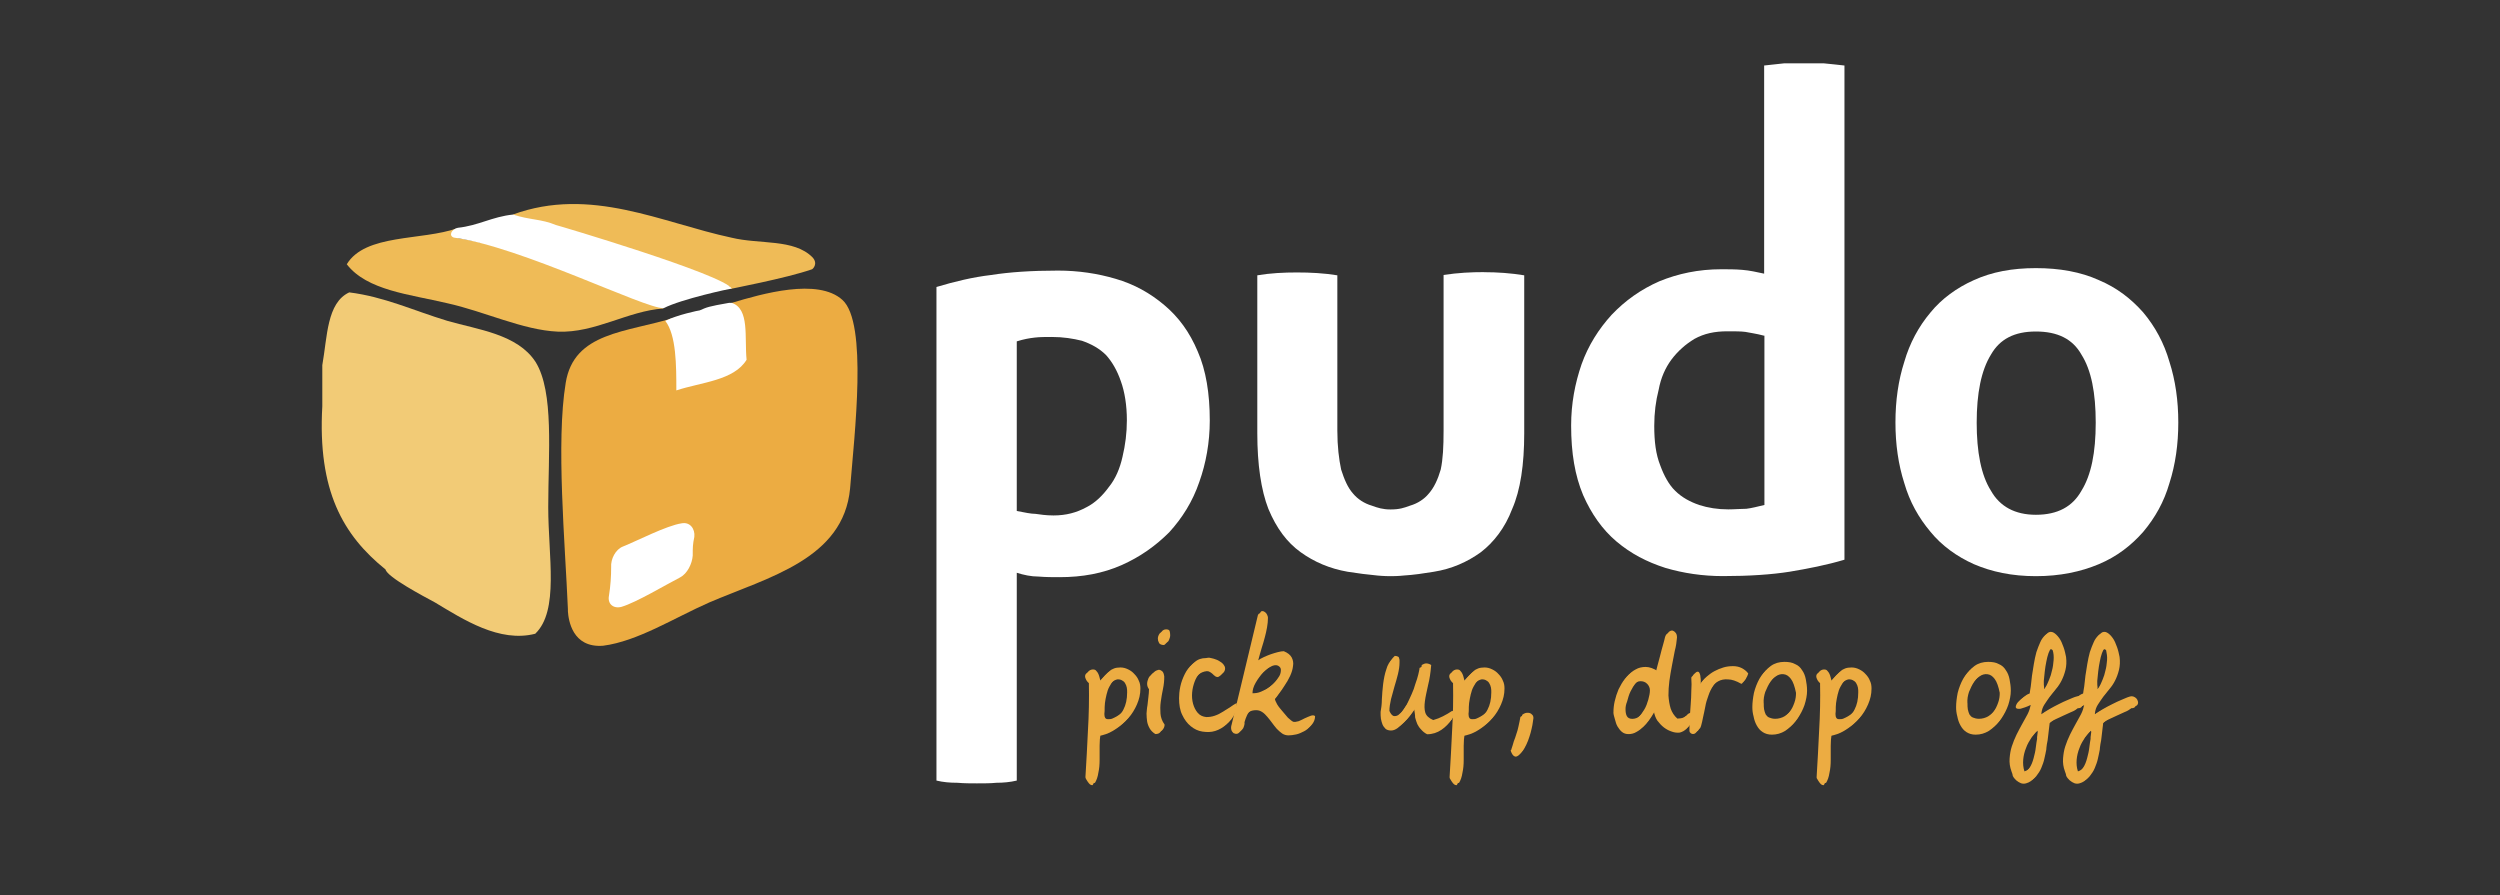
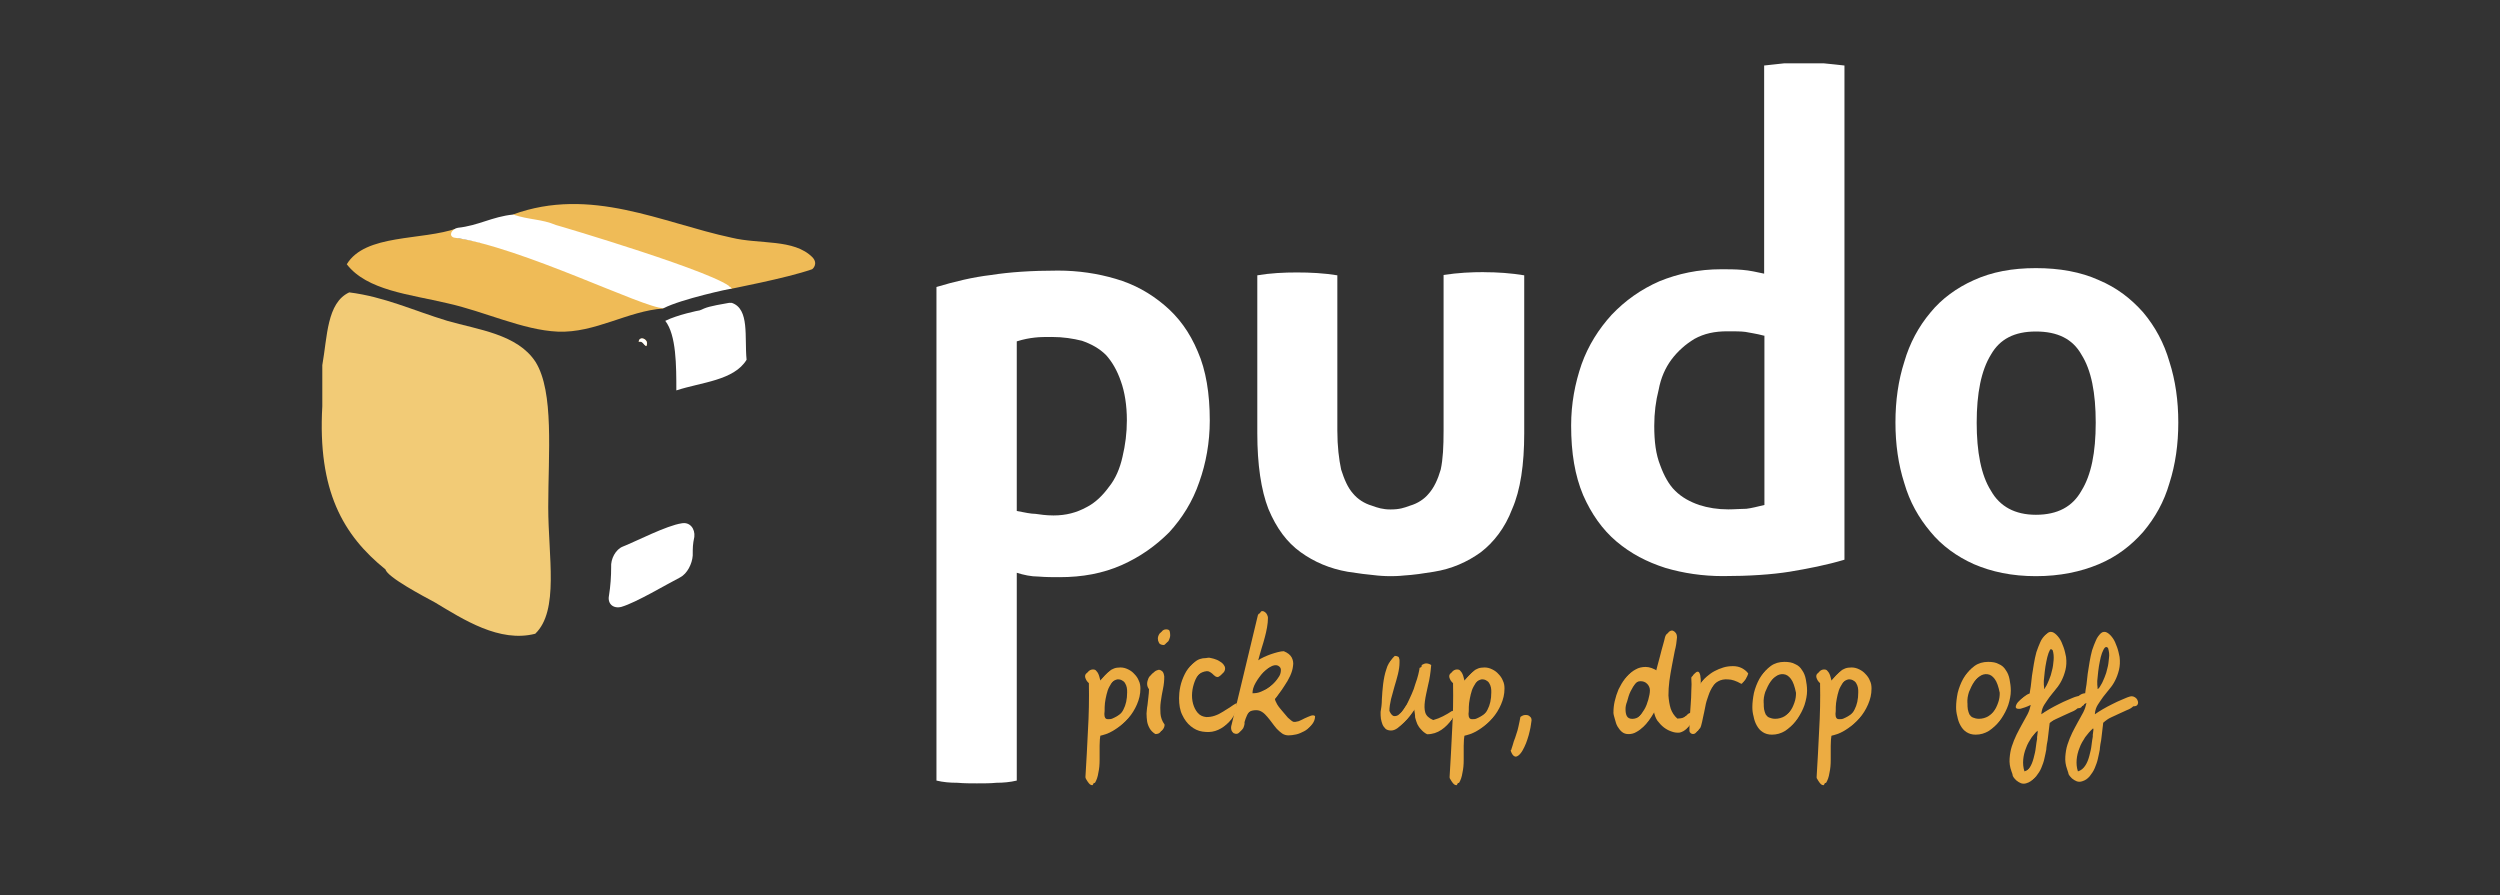
<svg xmlns="http://www.w3.org/2000/svg" id="Layer_1" data-name="Layer 1" viewBox="0 0 375.11 134.35">
  <rect x="0" y="0" width="375.11" height="134.35" fill="#333333" stroke="none" />
  <defs>
    <style>      .cls-1 {        fill: #f2cb76;      }      .cls-1, .cls-2, .cls-3, .cls-4, .cls-5 {        stroke-width: 0px;      }      .cls-1, .cls-2, .cls-4, .cls-5 {        fill-rule: evenodd;      }      .cls-2 {        fill: #efbb57;      }      .cls-3, .cls-5 {        fill: #ecac42;      }      .cls-4 {        fill: #fff;      }    </style>
  </defs>
  <path id="path4527" class="cls-4" d="M264.69,50.37c-1.23-.33-2.14-.43-2.8-.57-.66-.09-1.57-.09-2.71-.09-1.9,0-3.47.33-4.94,1.14-1.33.81-2.47,1.8-3.47,3.13-.9,1.23-1.57,2.71-1.9,4.51-.43,1.66-.66,3.47-.66,5.41,0,2.37.24,4.27.9,5.93.57,1.57,1.33,2.94,2.23,3.8,1,1,2.23,1.66,3.61,2.14,1.33.43,2.8.66,4.37.66,1,0,1.9-.09,2.71-.09.81-.09,1.66-.33,2.71-.57v-25.4h-.05ZM264.69,9.83c1-.09,2.04-.24,3.04-.33h5.89c1.14.09,2.14.24,3.13.33v74.15c-2.71.81-5.41,1.33-8.21,1.8-2.71.43-6.08.66-10.02.66-3.04,0-5.93-.43-8.64-1.23-2.8-.9-5.17-2.14-7.31-3.94-2.14-1.8-3.8-4.18-5.03-6.98-1.23-2.94-1.8-6.31-1.8-10.44,0-3.28.57-6.31,1.57-9.21,1-2.8,2.56-5.27,4.51-7.41,2.04-2.14,4.37-3.8,7.17-5.03,2.8-1.14,5.84-1.8,9.3-1.8,1,0,2.04,0,3.13.09,1.14.09,2.14.33,3.28.57V9.83h0Z" />
  <path id="path4531" class="cls-4" d="M152.56,76.67c1.23.24,2.14.43,2.8.43.66.09,1.57.24,2.71.24,1.9,0,3.47-.43,4.94-1.23,1.33-.66,2.47-1.8,3.37-3.04,1-1.23,1.66-2.8,2.04-4.51.43-1.8.66-3.61.66-5.51,0-2.23-.33-4.27-.9-5.84-.57-1.66-1.33-2.94-2.23-3.94-1-1-2.23-1.66-3.61-2.14-1.33-.33-2.8-.57-4.51-.57-.9,0-1.8,0-2.56.09-.81.09-1.66.24-2.71.57v25.44ZM152.56,117.12c-1,.24-2.04.33-3.04.33-.9.09-1.9.09-2.94.09-.9,0-1.9,0-2.94-.09-1.14,0-2.14-.09-3.13-.33V43.06c2.71-.81,5.41-1.47,8.21-1.8,2.71-.43,6.08-.66,10.02-.66,3.04,0,5.93.43,8.64,1.23,2.8.81,5.17,2.14,7.31,3.94s3.8,4.04,5.03,6.98c1.23,2.8,1.8,6.31,1.8,10.35,0,3.28-.57,6.41-1.57,9.21-1,2.94-2.56,5.41-4.51,7.55-2.04,2.04-4.37,3.7-7.17,4.94-2.8,1.23-5.84,1.8-9.3,1.8-1,0-2.04,0-3.13-.09-1.14,0-2.23-.24-3.28-.57v31.19Z" />
  <path id="path4535" class="cls-4" d="M305.47,77.24c3.28,0,5.51-1.23,6.84-3.61,1.47-2.37,2.14-5.74,2.14-10.21s-.66-7.88-2.14-10.21c-1.33-2.37-3.61-3.47-6.84-3.47s-5.41,1.14-6.74,3.47c-1.47,2.37-2.14,5.84-2.14,10.21s.66,7.88,2.14,10.21c1.33,2.37,3.61,3.61,6.74,3.61ZM305.47,86.45c-3.61,0-6.65-.66-9.3-1.8-2.56-1.14-4.84-2.8-6.5-4.84-1.8-2.14-3.13-4.51-3.94-7.31-.9-2.8-1.33-5.84-1.33-9.11s.43-6.31,1.33-9.11c.81-2.8,2.14-5.27,3.94-7.41,1.66-2.04,3.94-3.7,6.5-4.84,2.71-1.23,5.74-1.8,9.3-1.8s6.74.57,9.45,1.8c2.71,1.14,4.84,2.8,6.65,4.84,1.8,2.14,3.13,4.6,3.94,7.41.9,2.8,1.33,5.84,1.33,9.11s-.43,6.31-1.33,9.11c-.81,2.8-2.14,5.17-3.94,7.31-1.8,2.04-3.94,3.7-6.65,4.84-2.71,1.14-5.84,1.8-9.45,1.8Z" />
  <path id="path4539" class="cls-4" d="M222.68,40.83c-1.9,0-3.94.09-6.08.43v23.36c0,2.37-.09,4.27-.43,5.84-.43,1.47-1,2.71-1.8,3.61-.66.81-1.66,1.47-2.8,1.8-.9.33-1.57.57-2.94.57-1.14,0-1.9-.24-2.8-.57-1.14-.33-2.14-1-2.8-1.8-.81-.9-1.33-2.14-1.8-3.61-.33-1.57-.57-3.47-.57-5.84v-23.31c-2.04-.33-4.04-.43-6.08-.43-1.9,0-3.94.09-5.93.43v23.69c0,4.7.57,8.54,1.66,11.35,1.23,2.94,2.8,5.03,4.84,6.5,2.04,1.47,4.37,2.47,7.07,2.94,1.47.24,3.04.43,4.51.57,0,0,.9.09,1.9.09,1.23,0,1.9-.09,1.9-.09,1.57-.09,3.13-.33,4.6-.57,2.71-.43,5.03-1.47,7.07-2.94,1.9-1.47,3.61-3.61,4.7-6.5,1.23-2.8,1.8-6.65,1.8-11.35v-23.69c-1.99-.33-4.04-.47-6.03-.47Z" />
  <path id="path860" class="cls-3" d="M163.2,116.31c.14-2.37.28-4.7.38-7.03.14-2.33.19-4.7.14-7.12-.14-.09-.28-.28-.38-.43-.09-.19-.19-.38-.19-.57,0-.24.09-.38.28-.52.19-.14.38-.19.57-.19s.38.05.47.19c.14.14.24.28.33.47s.14.38.19.57c.05.19.09.38.14.47.24-.28.47-.57.71-.81.19-.24.43-.47.62-.62.19-.19.43-.33.71-.43.24-.09.57-.14.95-.14s.76.09,1.14.28c.38.19.66.38.95.71.28.28.52.62.66,1,.19.38.24.76.24,1.19,0,.85-.19,1.61-.52,2.37s-.76,1.47-1.33,2.09c-.57.62-1.19,1.09-1.9,1.52s-1.42.66-2.23.81c-.09.52-.14,1.14-.14,1.8v2.09c0,.71-.05,1.33-.19,1.95-.09.62-.28,1.14-.52,1.52h-.09c-.09,0-.24-.05-.33-.14s-.19-.19-.28-.33c-.09-.09-.14-.24-.24-.38-.09-.09-.14-.24-.14-.33ZM165.76,107.53c.05.24.19.38.47.38.24,0,.47,0,.66-.09,1-.43,1.66-.95,1.99-1.66.38-.71.57-1.57.57-2.61,0-.24,0-.47-.05-.71s-.14-.47-.24-.62c-.09-.19-.24-.33-.43-.43-.19-.14-.43-.19-.71-.19-.33.05-.66.24-.9.47s-.47.57-.66.95c-.19.33-.33.76-.43,1.19s-.19.85-.24,1.28-.05.81-.05,1.19c-.05.28-.05.62,0,.85Z" />
  <path id="path862" class="cls-3" d="M173.69,109.81c-.38-.24-.66-.52-.85-.85s-.33-.71-.38-1.04c-.05-.38-.09-.76-.09-1.19.05-.43.05-.81.14-1.23.05-.43.09-.85.14-1.23.05-.43.09-.81.09-1.19-.19-.24-.28-.52-.28-.81s.09-.57.19-.81.28-.43.52-.62c.19-.19.43-.28.62-.33.19-.05.38.05.57.19.19.14.28.43.33.81,0,.57-.05,1.19-.19,1.85-.14.62-.24,1.28-.33,1.9s-.09,1.23-.05,1.8.24,1.14.62,1.66c0,.28-.09.52-.28.76-.19.24-.43.33-.76.33ZM174.07,95.47c0-.24.09-.47.24-.71.14-.19.38-.33.66-.33s.47.09.52.24.09.38.09.62c0,.09,0,.19-.05.38-.05.14-.09.28-.14.38-.05.14-.14.24-.28.33-.09.09-.24.09-.38.05-.28-.05-.47-.19-.52-.38-.09-.14-.14-.33-.14-.57Z" />
  <path id="path864" class="cls-3" d="M177.25,104.44c0-.52.05-1.09.19-1.76s.38-1.28.66-1.85.66-1.09,1.14-1.47c.47-.43,1.04-.62,1.71-.62.19-.05.47-.09.76,0,.28.05.57.14.81.24.28.09.52.28.76.43.24.19.38.38.47.57s.09.43,0,.66-.28.43-.66.62c-.19,0-.33-.05-.43-.14-.14-.09-.24-.19-.38-.33-.09-.09-.24-.19-.38-.28-.14-.09-.28-.14-.47-.14-.52.05-.95.24-1.33.57s-.66.81-.85,1.33-.33,1.04-.38,1.66c-.05.57,0,1.14.14,1.66s.38,1,.71,1.38c.33.38.76.57,1.28.62.43,0,.81-.05,1.23-.19.43-.14.81-.33,1.19-.57s.76-.47,1.14-.71c.33-.24.66-.47,1-.62v.9c-.28.81-.66,1.47-1.19,1.95s-1.09.81-1.71,1c-.62.19-1.23.19-1.9.09-.66-.14-1.23-.38-1.76-.81s-.95-1-1.28-1.71c-.33-.66-.47-1.52-.47-2.47Z" />
  <path id="path866" class="cls-3" d="M186.55,109.24c-.19.28-.38.47-.57.52-.19.05-.38,0-.57-.09-.14-.14-.28-.28-.33-.52s-.05-.47.05-.76l3.94-16.42c.09-.19.19-.28.33-.28s.28.05.38.14c.14.09.24.19.33.38.09.19.14.33.14.47,0,.47-.05,1-.14,1.47-.09.47-.19,1-.33,1.47-.14.52-.28,1.04-.47,1.61s-.33,1.19-.52,1.85c.19-.14.47-.33.81-.47s.71-.33,1.04-.43c.38-.14.76-.24,1.09-.33.33-.09.66-.14.9-.14.57.24.95.52,1.19.95.19.38.28.81.19,1.28-.05.47-.19.95-.43,1.47s-.52,1-.81,1.42c-.28.47-.57.85-.85,1.23-.28.38-.47.66-.62.81,0,.19.14.43.33.81.19.33.47.66.76,1,.28.33.57.66.85,1,.33.28.57.52.81.62.24.05.47,0,.81-.09.33-.14.62-.28.9-.43.33-.14.62-.28.9-.38s.52-.09.66.05c0,.43-.14.81-.38,1.14s-.57.62-.95.81-.76.38-1.19.47-.81.14-1.14.14-.66-.09-.95-.28c-.28-.19-.52-.43-.81-.71-.24-.28-.47-.57-.71-.9s-.47-.62-.71-.9c-.24-.28-.47-.52-.76-.71s-.57-.28-.9-.28c-.47,0-.81.09-1.09.28-.24.19-.47.47-.62.81s-.28.66-.38,1.04c.05.24-.05.57-.19.9ZM192.11,99.6c-.33-.14-.71-.09-1.19.19-.47.24-.9.62-1.38,1.09-.43.47-.81,1-1.14,1.57-.33.57-.47,1.09-.47,1.57.43,0,.85-.05,1.28-.24.43-.19.85-.38,1.23-.66s.76-.57,1.09-.95c.33-.33.57-.71.76-1,.19-.33.24-.66.24-.95s-.14-.52-.43-.62Z" />
  <path id="path868" class="cls-3" d="M212.52,106.1c-.14.19-.38.47-.62.85-.24.33-.52.71-.85,1.04-.33.33-.66.62-1,.9-.33.24-.66.38-1,.38s-.62-.09-.81-.24c-.19-.19-.38-.43-.47-.66-.09-.28-.19-.57-.24-.85-.05-.33-.05-.62-.05-.9v-.24c.09-.52.19-1.14.19-1.9.05-.76.09-1.52.19-2.28.09-.76.24-1.52.47-2.18.19-.71.52-1.23.95-1.61.19,0,.33.05.43.09s.19.09.19.19c.05.09.05.19.09.33v.38c0,.57-.09,1.14-.24,1.76s-.33,1.23-.52,1.85c-.19.62-.33,1.28-.52,1.9-.14.62-.24,1.23-.24,1.76.19.43.38.66.62.76.24.05.47,0,.71-.14.24-.19.52-.43.81-.81s.52-.81.81-1.23c.24-.47.47-1,.71-1.52.24-.52.43-1.04.57-1.57.19-.52.33-.95.43-1.38.09-.43.19-.76.19-1,.24-.14.47-.24.66-.24s.47.05.76.24c-.09,1.14-.24,2.14-.47,3.04-.19.9-.38,1.66-.47,2.37-.09.66-.09,1.23.05,1.71.14.47.52.85,1.19,1.14.52-.14,1-.33,1.47-.57s.95-.52,1.38-.81c.19.05.28.19.28.33v.47c-.43.66-.95,1.19-1.57,1.61s-1.33.66-2.14.66c-.38-.19-.66-.43-.9-.71-.24-.24-.43-.52-.57-.81-.14-.33-.24-.66-.33-1-.05-.33-.09-.71-.14-1.14h0Z" />
  <path id="path870" class="cls-3" d="M217.83,116.31c.14-2.37.28-4.7.38-7.03.14-2.33.19-4.7.14-7.12-.14-.09-.28-.28-.38-.43-.09-.19-.19-.38-.19-.57,0-.24.09-.38.28-.52s.38-.19.57-.19.38.05.47.19c.14.14.24.28.33.47s.14.38.19.57.09.38.14.47c.24-.28.47-.57.71-.81s.43-.47.62-.62c.19-.19.43-.33.71-.43.24-.09.57-.14.95-.14s.76.09,1.14.28c.38.19.66.38.95.71.28.28.52.62.66,1,.19.38.24.76.24,1.19,0,.85-.19,1.61-.52,2.37s-.76,1.47-1.33,2.09c-.57.62-1.19,1.09-1.9,1.52s-1.42.66-2.23.81c-.09.52-.14,1.14-.14,1.8v2.09c0,.71-.05,1.33-.19,1.95-.09.62-.28,1.14-.52,1.52h-.09c-.09,0-.24-.05-.33-.14s-.19-.19-.28-.33c-.09-.09-.14-.24-.24-.38-.09-.09-.14-.24-.14-.33ZM220.4,107.53c.05.24.19.38.47.38.24,0,.47,0,.66-.09,1-.43,1.66-.95,1.99-1.66.38-.71.57-1.57.57-2.61,0-.24,0-.47-.05-.71s-.14-.47-.24-.62c-.09-.19-.24-.33-.43-.43-.19-.14-.43-.19-.71-.19-.33.05-.66.24-.9.47s-.47.57-.66.95c-.19.33-.33.76-.43,1.19-.09.43-.19.85-.24,1.28s-.05.81-.05,1.19c-.05.28-.05.62,0,.85Z" />
-   <path id="path872" class="cls-3" d="M227.04,112.18v-.05c.14-.43.28-.85.38-1.23.14-.38.28-.71.38-1.09.14-.38.24-.76.33-1.19s.19-.85.28-1.38c.14-.09.28-.19.43-.24s.28-.05.43-.05c.24,0,.43.09.57.24.19.14.24.33.24.57,0,.09-.05.33-.09.62s-.09.62-.19,1c-.09.38-.19.81-.33,1.19-.14.43-.28.81-.47,1.19s-.33.66-.57.95c-.19.24-.43.43-.62.47-.09.05-.24,0-.33-.05s-.19-.14-.28-.28c-.05-.09-.14-.24-.19-.38-.05-.09-.05-.19-.05-.28h.09Z" />
  <path id="path874" class="cls-3" d="M242.42,106.53c0-.52.05-1.04.19-1.66.14-.57.33-1.19.57-1.76.28-.57.57-1.09.95-1.57s.81-.85,1.28-1.09c.47-.28,1-.38,1.52-.38.57,0,1.19.24,1.8.62.05-.19.14-.57.28-1.09.14-.52.28-1.04.43-1.61s.28-1.14.43-1.61c.14-.52.24-.85.28-1.09.09-.28.19-.47.38-.57.14-.09.33-.14.47-.09s.28.14.43.33.19.43.19.71c-.05.62-.14,1.28-.33,1.99-.14.71-.28,1.47-.43,2.23-.14.76-.28,1.52-.38,2.28s-.14,1.47-.14,2.18c.05.71.14,1.33.33,1.95.19.57.52,1.09,1,1.52.33,0,.57-.05.76-.09.14-.05.28-.14.38-.19.14-.09.28-.19.38-.33s.38-.24.66-.33v.19s.05.14.05.24.05.19.05.24v.14c-.09.57-.28,1-.57,1.33-.28.28-.62.47-1,.57-.38.05-.81,0-1.19-.14-.43-.14-.81-.33-1.19-.62s-.71-.66-1-1.04c-.28-.43-.43-.9-.52-1.38-.19.33-.43.71-.66,1.09s-.52.76-.85,1.14c-.33.33-.66.62-1.09.85-.38.24-.81.33-1.19.33s-.71-.09-1-.33-.47-.52-.66-.81c-.19-.33-.28-.66-.38-1.04-.19-.38-.24-.76-.24-1.09ZM243.9,106.39c0,.43.05.76.19,1.04.14.28.43.43.81.43.43,0,.85-.14,1.19-.47.38-.33.66-.76.95-1.23s.47-1,.62-1.52c.14-.52.24-1,.24-1.38s-.14-.71-.43-1-.62-.38-1-.38-.71.19-1,.57c-.33.38-.57.81-.81,1.28s-.38,1-.52,1.52c-.19.47-.24.85-.24,1.14Z" />
  <path id="path876" class="cls-3" d="M253.77,109.38c0-.66,0-1.38.05-2.04.05-.66.09-1.33.14-1.99.05-.66.09-1.33.09-1.99.05-.66.05-1.33,0-1.99,0-.09.09-.19.24-.33s.28-.24.33-.24c.19-.05.28,0,.38.19.05.14.14.33.14.57.05.19.05.43.05.66v.43c.19-.38.47-.76.85-1.09s.76-.62,1.19-.85.9-.43,1.38-.57.95-.19,1.42-.19.9.09,1.28.28.71.43,1,.81c0,.05-.05.14-.09.28s-.14.28-.19.38c-.05.14-.14.28-.24.38s-.14.19-.24.19c-.76-.43-1.42-.66-1.99-.66-.57-.05-1.04.05-1.47.28s-.76.57-1.04,1-.52.9-.71,1.47c-.19.52-.38,1.09-.47,1.66s-.24,1.09-.33,1.57-.19.9-.28,1.23c-.09.33-.19.52-.33.57-.14.19-.28.33-.43.38s-.24.05-.38,0c-.09-.05-.19-.09-.24-.19-.05-.05-.09-.09-.09-.19h0Z" />
  <path id="path878" class="cls-3" d="M263.22,105.77c0-.66.09-1.38.24-2.14.19-.76.47-1.47.81-2.09.38-.66.85-1.19,1.42-1.61s1.28-.62,2.04-.62c.66,0,1.19.09,1.61.33.47.19.81.52,1.04.9.28.38.47.85.57,1.38s.19,1.09.19,1.71c0,.66-.14,1.38-.38,2.14-.24.71-.62,1.42-1.04,2.04-.43.62-.95,1.09-1.57,1.52-.62.38-1.28.57-1.99.57-.57,0-1-.14-1.38-.38s-.66-.57-.9-1c-.24-.38-.38-.85-.47-1.33s-.19-.95-.19-1.42ZM264.64,105.53c0,.33,0,.62.05.9.05.28.14.52.24.76.14.19.28.38.52.47s.52.19.9.19c.52,0,1-.14,1.42-.38.43-.28.81-.62,1.09-1,.33-.43.52-.85.71-1.38.19-.52.24-1,.24-1.47-.19-.95-.43-1.66-.76-2.09s-.66-.66-1.09-.71c-.38-.05-.81.05-1.19.33-.43.28-.76.62-1.09,1.09-.33.47-.57,1-.81,1.57-.19.57-.28,1.14-.24,1.71Z" />
  <path id="path880" class="cls-3" d="M272.9,116.31c.14-2.37.28-4.7.38-7.03.14-2.33.19-4.7.14-7.12-.14-.09-.28-.28-.38-.43-.09-.19-.19-.38-.19-.57,0-.24.09-.38.28-.52s.38-.19.57-.19.38.05.47.19c.14.14.24.28.33.47s.14.38.19.57.09.38.14.47c.24-.28.47-.57.71-.81s.43-.47.62-.62c.19-.19.43-.33.71-.43.24-.09.57-.14.95-.14s.76.09,1.14.28c.38.19.66.38.95.71.28.28.52.62.66,1,.19.38.24.76.24,1.19,0,.85-.19,1.61-.52,2.37s-.76,1.47-1.33,2.09c-.57.62-1.19,1.09-1.9,1.52s-1.42.66-2.23.81c-.09.52-.14,1.14-.14,1.8v2.09c0,.71-.05,1.33-.19,1.95-.09.62-.28,1.14-.52,1.52h-.09c-.09,0-.24-.05-.33-.14s-.19-.19-.28-.33c-.09-.09-.14-.24-.24-.38-.09-.09-.14-.24-.14-.33h0ZM275.46,107.53c.05.24.19.38.47.38.24,0,.47,0,.66-.09,1-.43,1.66-.95,1.99-1.66.38-.71.57-1.57.57-2.61,0-.24,0-.47-.05-.71s-.14-.47-.24-.62c-.09-.19-.24-.33-.43-.43-.19-.14-.43-.19-.71-.19-.33.05-.66.24-.9.47s-.47.57-.66.95c-.19.33-.33.76-.43,1.19-.09.43-.19.85-.24,1.28s-.05.81-.05,1.19c-.05.28-.05.62,0,.85h0Z" />
  <path id="path882" class="cls-3" d="M293.79,105.77c0-.66.09-1.38.24-2.14.19-.76.47-1.47.81-2.09.38-.66.85-1.19,1.42-1.61s1.28-.62,2.04-.62c.66,0,1.19.09,1.61.33.47.19.81.52,1.04.9.28.38.47.85.57,1.38s.19,1.09.19,1.71c0,.66-.14,1.38-.38,2.14-.24.71-.62,1.42-1.04,2.04s-.95,1.09-1.57,1.52c-.62.38-1.28.57-1.99.57-.57,0-1-.14-1.38-.38-.38-.24-.66-.57-.9-1-.24-.38-.38-.85-.47-1.33s-.19-.95-.19-1.42h0ZM295.21,105.53c0,.33,0,.62.05.9.05.28.14.52.24.76.14.19.28.38.52.47s.52.19.9.19c.52,0,1-.14,1.42-.38.43-.28.81-.62,1.09-1,.33-.43.52-.85.71-1.38.19-.52.24-1,.24-1.47-.19-.95-.43-1.66-.76-2.09-.33-.43-.66-.66-1.09-.71-.38-.05-.81.05-1.19.33-.43.28-.76.62-1.09,1.09s-.57,1-.81,1.57c-.19.57-.28,1.14-.24,1.71h0Z" />
  <path id="path884" class="cls-3" d="M302.14,115.45c-.24-.66-.33-1.28-.28-1.95.05-.62.14-1.23.33-1.8s.43-1.19.71-1.76.57-1.09.85-1.61c.28-.52.57-1,.81-1.47s.38-.95.47-1.38c-.66.33-1.19.47-1.52.57-.33.05-.57,0-.66-.09s-.09-.24,0-.47.24-.43.47-.62c.19-.19.47-.38.71-.57.28-.19.57-.28.81-.28.05-.33.09-.81.19-1.28.05-.52.14-1.09.19-1.66.09-.57.19-1.19.28-1.76.09-.62.24-1.19.38-1.76.19-.57.38-1.04.57-1.47.19-.47.47-.81.76-1.09.28-.24.62-.24.9-.09s.57.43.85.81.47.85.66,1.38c.19.52.28,1,.38,1.47.09.71.05,1.38-.09,1.95-.14.57-.33,1.09-.57,1.57s-.52.9-.85,1.28-.62.81-.95,1.19c-.28.38-.52.76-.81,1.19-.24.38-.38.81-.43,1.28v.14c.33-.24.71-.47,1.19-.76s.95-.52,1.42-.76.95-.47,1.42-.66.85-.38,1.19-.47c.28-.09.52-.05.76.09s.38.33.43.52c.09.19.09.38,0,.57s-.28.28-.66.28c-.24.24-.57.43-.95.57-.33.14-.71.33-1.14.52-.43.19-.81.38-1.23.57-.43.19-.81.47-1.19.81,0,.14-.05.43-.09.81-.05.38-.09.76-.14,1.19s-.09.85-.19,1.23c-.05.38-.09.66-.09.81-.05.38-.19.85-.28,1.33-.09.47-.28.95-.47,1.42s-.47.85-.76,1.23c-.33.38-.66.62-1.14.76-.28.09-.52.09-.81,0-.24-.09-.47-.24-.71-.43-.19-.19-.38-.38-.52-.66,0-.19-.14-.43-.19-.66h0ZM306.04,109.28c-.43.38-.81.81-1.19,1.33-.33.52-.66,1.04-.85,1.61-.24.57-.38,1.19-.43,1.76-.05.62,0,1.19.19,1.76.47-.14.81-.43,1.09-.85s.47-.9.62-1.47c.14-.52.28-1.09.33-1.61.05-.52.14-.95.19-1.28v-.28c0-.09.05-.24.05-.38s.05-.28.05-.38c-.05-.14-.05-.19-.05-.19h0ZM308.27,97.23c-.14-.19-.33-.19-.47-.05-.14.14-.28.43-.43.81-.14.38-.24.81-.33,1.28s-.19,1-.24,1.52c-.05.47-.09.95-.14,1.38,0,.43,0,.76.05,1-.05.19,0,.24.14.14.09-.09.24-.28.38-.57.19-.28.33-.66.52-1.09s.33-.9.43-1.38c.14-.47.19-1,.24-1.52.09-.57,0-1.04-.14-1.52h0Z" />
  <path id="path886" class="cls-3" d="M310.17,115.45c-.24-.66-.33-1.28-.28-1.95.05-.62.14-1.23.33-1.8s.43-1.19.71-1.76.57-1.09.85-1.61c.28-.52.57-1,.81-1.47s.38-.95.47-1.38c-.66.33-1.19.47-1.52.57-.33.05-.57,0-.66-.09s-.09-.24,0-.47c.09-.19.24-.43.47-.62.19-.19.47-.38.71-.57.28-.19.57-.28.81-.28.05-.33.09-.81.19-1.28.05-.52.14-1.09.19-1.66.09-.57.19-1.19.28-1.76.09-.62.24-1.19.38-1.76.19-.57.38-1.04.57-1.47.19-.47.47-.81.76-1.09.28-.24.62-.24.9-.09.33.19.57.43.85.81s.47.85.66,1.38c.19.52.28,1,.38,1.47.09.71.05,1.38-.09,1.95-.14.57-.33,1.09-.57,1.57s-.52.9-.85,1.28-.62.81-.95,1.19c-.28.38-.52.76-.81,1.19-.24.38-.38.81-.43,1.28v.14c.33-.24.71-.47,1.19-.76s.95-.52,1.42-.76.95-.47,1.42-.66.85-.38,1.19-.47c.28-.09.52-.05.76.09s.38.33.43.52c.09.19.09.38,0,.57s-.28.28-.66.28c-.24.24-.57.43-.95.57-.33.14-.71.33-1.14.52-.43.19-.81.38-1.23.57-.43.19-.81.47-1.19.81,0,.14-.05.43-.09.81-.05.38-.09.76-.14,1.19s-.09.85-.19,1.23c-.05.38-.09.66-.09.81-.05.38-.19.85-.28,1.33-.09.47-.28.95-.47,1.42s-.47.85-.76,1.23c-.33.38-.66.62-1.14.76-.28.09-.52.09-.81,0-.24-.09-.47-.24-.71-.43-.19-.19-.38-.38-.52-.66,0-.19-.14-.43-.19-.66h0ZM314.06,109.28c-.43.38-.81.81-1.19,1.33-.33.52-.66,1.04-.85,1.61-.24.57-.38,1.19-.43,1.76-.05.62,0,1.19.19,1.76.47-.14.81-.43,1.09-.85s.47-.9.62-1.47c.14-.52.28-1.09.33-1.61.05-.52.14-.95.19-1.28v-.28c0-.09.05-.24.05-.38s.05-.28.05-.38-.05-.19-.05-.19h0ZM316.29,97.23c-.14-.19-.33-.19-.47-.05-.14.14-.28.43-.43.81-.14.38-.24.81-.33,1.28s-.19,1-.24,1.52c-.05.47-.09.95-.14,1.38,0,.43,0,.76.05,1-.05.19,0,.24.14.14.09-.09.24-.28.38-.57.19-.28.33-.66.52-1.09.19-.43.33-.9.43-1.38.14-.47.19-1,.24-1.52.09-.57,0-1.04-.14-1.52h0Z" />
  <path id="path4555" class="cls-2" d="M121.9,38.6c-2.8-2.8-7.88-1.9-12.15-2.94-10.44-2.23-21.12-7.74-32.8-3.47,1,.57,2.04.66,3.04.81l-1.9.57-4.94,3.04c-1.47-.33-2.94-.66-4.51-.9-.43-.57-.43-.9,0-1.47-5.41,1.9-13.81.81-16.61,5.41,3.04,3.94,9.45,4.51,15.05,5.84,5.6,1.23,11.35,4.04,16.61,4.27,5.6.24,10.54-3.13,15.86-3.47-.33-.33-.9-.43-1.57-.57l10.78-2.56h.43l.24-.24c0,.09.09.33.24.43-.24,0,8.21-1.57,12.15-2.94.09,0,1-.81.09-1.8Z" />
  <path id="path4559" class="cls-5" d="M96.97,51.94c-.43-.24-.43-.81-1.14-.66.14-1,1.71-.33,1.14.66Z" />
  <path id="path4567" class="cls-4" d="M53.59,45.44c1.23-.33.57,1.23.33,1.57-.52-.19-.33-1-.33-1.57Z" />
  <path id="path4571" class="cls-4" d="M59.23,47.33c.33-.9,1.66.33,2.23.33-.09.57-1.14.24-1.14.81-.66,0-.19-1.23-1.09-1.14Z" />
  <path id="path4575" class="cls-4" d="M67.54,49.71c1.66.33,3.04.9,4.84,1.14-.09.57-.57,1-.66,1.57-.71-2.47-3.85-.66-4.18-2.71Z" />
  <path id="path4579" class="cls-4" d="M95.83,51.27c.09-1,1.66-.33,1.14.66-.47-.19-.47-.76-1.14-.66Z" />
  <path id="path4583" class="cls-4" d="M80.69,83.41c.81,1.14.57,7.74-.33,9.78-.9-2.8.76-6.17.33-9.78Z" />
  <path id="path4587" class="cls-4" d="M64.5,48.95c-.66,0-1,.24-1.14.81-.33-.05-.33-.47-.33-.81v-.81c.81.33,1.47.81,2.56.81-.24.81.57,2.71-.81,2.37.14-1.04.14-1.95-.28-2.37Z" />
-   <path id="path4591" class="cls-5" d="M126.41,45.01c-3.7-3.37-12.15-.9-16.61.43l-8.64,2.23c-7.17,2.23-15.05,2.14-16.28,9.78-1.47,8.88-.09,24.02.33,33.94h0v.33c.09,1.33.66,5.51,5.27,5.17,5.17-.66,10.68-4.18,15.95-6.5,8.88-3.8,20.13-6.5,21.12-17.09.66-8.21,2.66-24.83-1.14-28.29Z" />
  <path id="path4595" class="cls-4" d="M76.99,32.19c2.37.81,4.27.66,6.41,1.57.09,0,25.16,7.41,26.39,9.54-.24,0-7.55,1.57-10.21,2.94-2.85.09-21.36-9.21-31.47-10.59-.81-.24-.43-1.23.57-1.47,3.13-.33,5.13-1.66,8.31-1.99Z" />
  <path id="path4599" class="cls-1" d="M82.26,76.1c0-8.07.9-17.28-1.9-21.79-2.71-4.18-8.64-4.84-13.24-6.17-5.17-1.57-9.45-3.61-14.72-4.27-3.37,1.57-3.28,6.65-4.04,10.92v6.17c-.71,12.67,3.09,19.32,9.49,24.49.24,1.14,5.74,4.04,7.41,4.94,4.27,2.56,9.68,6.08,15.05,4.7,3.61-3.47,1.95-11.58,1.95-18.99Z" />
  <path id="path4603" class="cls-4" d="M109.46,45.44h.33c2.71.9,1.9,5.17,2.23,8.54-1.9,3.13-6.84,3.37-10.54,4.6,0-3.7,0-8.31-1.66-10.44,1.8-.9,5.03-1.57,5.17-1.57,1.09-.47,1.19-.57,4.46-1.14Z" />
  <path id="path4607" class="cls-4" d="M93.27,91.05c-1.23.33-2.14-.43-1.9-1.66.24-1.47.33-2.94.33-4.27-.09-1.23.66-2.71,1.8-3.13,2.04-.81,6.5-3.13,8.78-3.47,1.23-.24,2.04.81,1.9,2.04-.24,1.14-.24,1.57-.24,2.8-.09,1.23-.81,2.71-1.9,3.28-2.04,1.04-6.55,3.75-8.78,4.41Z" />
  <path id="path860-4" class="cls-3" d="M162.86,116.64c.14-2.37.28-4.7.38-7.03.14-2.33.19-4.7.14-7.12-.14-.09-.28-.28-.38-.43-.09-.19-.19-.38-.19-.57,0-.24.09-.38.28-.52s.38-.19.57-.19.38.05.47.19c.14.14.24.28.33.47s.14.38.19.57c.05.19.09.38.14.47.24-.28.47-.57.71-.81.19-.24.43-.47.62-.62.19-.19.43-.33.71-.43.24-.09.57-.14.95-.14s.76.09,1.14.28c.38.19.66.38.95.71.28.28.52.62.66,1s.24.76.24,1.19c0,.85-.19,1.61-.52,2.37s-.76,1.47-1.33,2.09c-.57.62-1.19,1.09-1.9,1.52s-1.42.66-2.23.81c-.09.52-.14,1.14-.14,1.8v2.09c0,.71-.05,1.33-.19,1.95-.09.62-.28,1.14-.52,1.52h-.09c-.09,0-.24-.05-.33-.14s-.19-.19-.28-.33c-.09-.09-.14-.24-.24-.38-.09-.09-.09-.24-.14-.33ZM165.43,107.86c.05.24.19.38.47.38.24,0,.47,0,.66-.09,1-.43,1.66-.95,1.99-1.66.38-.71.57-1.57.57-2.61,0-.24,0-.47-.05-.71s-.14-.47-.24-.62c-.09-.19-.24-.33-.43-.43-.19-.14-.43-.19-.71-.19-.33.05-.66.24-.9.47s-.47.57-.66.95c-.19.33-.33.76-.43,1.19s-.19.85-.24,1.28-.05.81-.05,1.19c-.05.28-.05.62,0,.85Z" />
  <path id="path862-8" class="cls-3" d="M173.35,110.14c-.38-.24-.66-.52-.85-.85s-.33-.71-.38-1.04c-.05-.38-.09-.76-.09-1.19.05-.43.05-.81.14-1.23.05-.43.09-.85.14-1.23.05-.43.09-.81.09-1.19-.19-.24-.28-.52-.28-.81s.09-.57.19-.81.28-.43.52-.62c.19-.19.43-.28.62-.33.19-.05.38.05.57.19.19.14.28.43.33.81,0,.57-.05,1.19-.19,1.85-.14.62-.24,1.28-.33,1.9s-.09,1.23-.05,1.8.24,1.14.62,1.66c0,.28-.09.52-.28.76-.14.24-.43.33-.76.33ZM173.73,95.8c0-.24.09-.47.24-.71.14-.19.38-.33.66-.33s.47.09.52.24.09.38.09.62c0,.09,0,.19-.05.38-.05.14-.09.28-.14.38s-.14.24-.28.33c-.09.09-.24.09-.38.05-.28-.05-.47-.19-.52-.38-.09-.14-.14-.33-.14-.57Z" />
  <path id="path864-0" class="cls-3" d="M176.91,104.77c0-.52.05-1.09.19-1.76s.38-1.28.66-1.85.66-1.09,1.14-1.47c.47-.43,1.04-.62,1.71-.62.19-.05.47-.09.76,0,.28.05.57.14.81.24.28.09.52.28.76.43.24.19.38.38.47.57s.09.43,0,.66-.28.43-.66.62c-.19,0-.33-.05-.43-.14-.14-.09-.24-.19-.38-.33-.09-.09-.24-.19-.38-.28-.14-.09-.28-.14-.47-.14-.52.05-.95.24-1.33.57s-.66.81-.85,1.33-.33,1.04-.38,1.66c-.05.57,0,1.14.14,1.66s.38,1,.71,1.38c.33.38.76.57,1.28.62.43,0,.81-.05,1.23-.19.43-.14.81-.33,1.19-.57s.76-.47,1.14-.71.66-.47,1-.62v.9c-.28.81-.66,1.47-1.19,1.95s-1.09.81-1.71,1c-.62.19-1.23.19-1.9.09s-1.23-.38-1.76-.81-.95-1-1.28-1.71c-.33-.66-.47-1.52-.47-2.47Z" />
  <path id="path866-2" class="cls-3" d="M186.22,109.57c-.19.28-.38.47-.57.52-.19.05-.38,0-.57-.09-.14-.14-.28-.28-.33-.52s-.05-.47.05-.76l3.94-16.42c.09-.19.19-.28.33-.28s.28.05.38.14c.14.09.24.19.33.38.09.19.14.33.14.47,0,.47-.05,1-.14,1.47-.09.47-.19,1-.33,1.47-.14.52-.28,1.04-.47,1.61s-.33,1.19-.52,1.85c.19-.14.47-.33.81-.47.33-.19.71-.33,1.04-.43.38-.14.76-.24,1.09-.33.33-.09.66-.14.9-.14.57.24.95.52,1.19.95.19.38.28.81.19,1.28-.05.47-.19.95-.43,1.47s-.52,1-.81,1.42c-.28.47-.57.85-.85,1.23-.28.38-.47.66-.62.81,0,.19.14.43.33.81.19.33.47.66.76,1,.28.33.57.66.85,1,.33.28.57.52.81.62.24.05.47,0,.81-.09.33-.14.62-.28.9-.43.33-.14.62-.28.9-.38s.52-.09.66.05c0,.43-.14.81-.38,1.14s-.57.62-.95.81-.76.38-1.19.47-.81.14-1.14.14-.66-.09-.95-.28c-.28-.19-.52-.43-.81-.71-.24-.28-.47-.57-.71-.9s-.47-.62-.71-.9c-.24-.28-.47-.52-.76-.71s-.57-.28-.9-.28c-.47,0-.81.09-1.09.28-.24.19-.47.47-.62.81s-.28.66-.38,1.04c.09.24-.05.57-.19.9ZM191.77,99.88c-.33-.14-.71-.09-1.19.19-.47.24-.9.62-1.38,1.09-.43.47-.81,1-1.14,1.57-.33.57-.47,1.09-.47,1.57.43,0,.85-.05,1.28-.24.43-.19.85-.38,1.23-.66s.76-.57,1.09-.95c.33-.33.57-.71.76-1,.19-.33.24-.66.24-.95,0-.24-.14-.47-.43-.62Z" />
  <path id="path868-2" class="cls-3" d="M212.19,106.44c-.14.19-.38.47-.62.85-.24.33-.52.71-.85,1.04-.33.33-.66.62-1,.9-.33.24-.66.38-1,.38s-.62-.09-.81-.24c-.19-.19-.38-.43-.47-.66s-.19-.57-.24-.85c-.05-.33-.05-.62-.05-.9v-.14c.09-.52.19-1.14.19-1.9.05-.76.09-1.52.19-2.28s.24-1.52.47-2.18c.19-.71.52-1.23.95-1.61.19,0,.33.05.43.09s.19.09.19.19.05.19.09.33v.38c0,.57-.09,1.14-.24,1.76s-.33,1.23-.52,1.85c-.19.62-.33,1.28-.52,1.9-.14.62-.24,1.23-.24,1.76.19.43.38.66.62.76.24.05.47,0,.71-.14.24-.19.52-.43.81-.81s.52-.81.81-1.23c.24-.47.47-1,.71-1.52.24-.52.43-1.04.57-1.57.19-.52.33-.95.43-1.38.09-.43.19-.76.19-1,.24-.14.47-.24.66-.24s.47.05.76.24c-.09,1.14-.24,2.14-.47,3.04-.19.9-.38,1.66-.47,2.37-.09.66-.09,1.23.05,1.71s.52.85,1.19,1.14c.52-.14,1-.33,1.47-.57s.95-.52,1.38-.81c.19.05.28.19.28.33v.47c-.43.66-.95,1.19-1.57,1.61s-1.33.66-2.14.66c-.38-.19-.66-.43-.9-.71-.24-.24-.43-.52-.57-.81-.14-.33-.24-.66-.33-1,0-.43-.09-.81-.14-1.23h0Z" />
  <path id="path870-2" class="cls-3" d="M217.5,116.64c.14-2.37.28-4.7.38-7.03.14-2.33.19-4.7.14-7.12-.14-.09-.28-.28-.38-.43-.09-.19-.19-.38-.19-.57,0-.24.09-.38.28-.52s.38-.19.57-.19.38.05.47.19c.14.14.24.28.33.47s.14.38.19.57.09.38.14.47c.24-.28.47-.57.71-.81s.43-.47.62-.62c.19-.19.43-.33.71-.43.24-.09.57-.14.95-.14s.76.09,1.14.28c.38.19.66.38.95.71.28.28.52.62.66,1s.24.76.24,1.19c0,.85-.19,1.61-.52,2.37s-.76,1.47-1.33,2.09c-.57.62-1.19,1.09-1.9,1.52s-1.42.66-2.23.81c-.09.52-.14,1.14-.14,1.8v2.09c0,.71-.05,1.33-.19,1.95-.09.62-.28,1.14-.52,1.52h-.09c-.09,0-.24-.05-.33-.14s-.19-.19-.28-.33c-.09-.09-.14-.24-.24-.38-.09-.09-.14-.24-.14-.33ZM220.07,107.86c.05.24.19.38.47.38.24,0,.47,0,.66-.09,1-.43,1.66-.95,1.99-1.66.38-.71.57-1.57.57-2.61,0-.24,0-.47-.05-.71s-.14-.47-.24-.62c-.09-.19-.24-.33-.43-.43-.19-.14-.43-.19-.71-.19-.33.05-.66.24-.9.47s-.47.57-.66.95c-.19.33-.33.76-.43,1.19-.09.43-.19.85-.24,1.28s-.05.81-.05,1.19c-.05.28-.05.62,0,.85Z" />
  <path id="path872-1" class="cls-3" d="M226.76,112.51v-.05c.14-.43.28-.85.38-1.23.14-.38.28-.71.38-1.09.14-.38.24-.76.33-1.19s.19-.85.28-1.38c.14-.09.28-.19.43-.24s.28-.05.43-.05c.24,0,.43.09.57.24.19.14.24.33.24.57,0,.09-.05.33-.09.62s-.09.62-.19,1c-.09.38-.19.81-.33,1.19-.14.43-.28.81-.47,1.19s-.33.66-.57.95c-.19.24-.43.43-.62.47-.09.05-.24,0-.33-.05s-.19-.14-.28-.28c-.05-.09-.14-.24-.19-.38-.05-.09-.05-.19-.05-.28h.09Z" />
  <path id="path874-8" class="cls-3" d="M242.09,106.86c0-.52.05-1.04.19-1.66s.33-1.19.57-1.76c.28-.57.57-1.09.95-1.57s.81-.85,1.28-1.09c.47-.28,1-.38,1.52-.38.57,0,1.19.24,1.8.62.05-.19.14-.57.28-1.09.14-.52.28-1.04.43-1.61s.28-1.14.43-1.61c.14-.52.24-.85.28-1.09.09-.28.19-.47.38-.57.14-.09.33-.14.47-.09s.28.14.43.33.19.43.19.71c-.05.62-.14,1.28-.33,1.99-.14.71-.28,1.47-.43,2.23-.14.76-.28,1.52-.38,2.28s-.14,1.47-.14,2.18c.05.71.14,1.33.33,1.95.19.57.52,1.09,1,1.52.33,0,.57-.05.76-.09.14-.05.28-.14.38-.19.14-.09.28-.19.38-.33.14-.09.38-.24.66-.33v.19s.05.14.05.24.05.19.05.24v.14c-.09.57-.28,1-.57,1.33-.28.28-.62.47-1,.57-.38.05-.81,0-1.19-.14-.43-.14-.81-.33-1.19-.62s-.71-.66-1-1.04c-.28-.43-.43-.9-.52-1.38-.19.33-.43.71-.66,1.09s-.52.76-.85,1.14c-.33.33-.66.62-1.09.85-.38.24-.81.33-1.19.33s-.71-.09-1-.33-.47-.52-.66-.81c-.19-.33-.28-.66-.38-1.04s-.24-.76-.24-1.09ZM243.56,106.72c0,.43.05.76.19,1.04.14.28.43.43.81.43.43,0,.85-.14,1.19-.47.38-.33.66-.76.95-1.23s.47-1,.62-1.52c.14-.52.24-1,.24-1.38s-.14-.71-.43-1-.62-.38-1-.38-.71.19-1,.57c-.33.38-.57.81-.81,1.28s-.38,1-.52,1.52c-.19.47-.24.85-.24,1.14Z" />
  <path id="path876-1" class="cls-3" d="M253.49,109.71c0-.66,0-1.38.05-2.04s.09-1.33.14-1.99c.05-.66.09-1.33.09-1.99.05-.66.05-1.33,0-1.99,0-.09.09-.19.24-.33s.28-.24.33-.24c.19-.05.28,0,.38.19.05.14.14.33.14.57.05.19.05.43.05.66v.43c.19-.38.47-.76.85-1.09s.76-.62,1.19-.85.9-.43,1.38-.57.95-.19,1.42-.19.9.09,1.28.28.71.43,1,.81c0,.05-.05.14-.09.28s-.14.28-.19.38c-.05.14-.14.28-.24.38s-.14.19-.24.19c-.76-.43-1.42-.66-1.99-.66-.57-.05-1.04.05-1.47.28s-.76.57-1.04,1c-.28.43-.52.9-.71,1.47-.19.52-.38,1.09-.47,1.66s-.24,1.09-.33,1.57-.19.9-.28,1.23c-.09.33-.19.52-.33.57-.14.19-.28.33-.43.38s-.24.05-.38,0c-.09-.05-.19-.09-.24-.19-.09-.05-.09-.14-.09-.19h0Z" />
  <path id="path878-1" class="cls-3" d="M262.93,106.1c0-.66.09-1.38.24-2.14.19-.76.47-1.47.81-2.09.38-.66.85-1.19,1.42-1.61s1.28-.62,2.04-.62c.66,0,1.19.09,1.61.33.47.19.81.52,1.04.9.28.38.47.85.57,1.38s.19,1.09.19,1.71c0,.66-.14,1.38-.38,2.14-.24.71-.62,1.42-1.04,2.04-.43.62-.95,1.09-1.57,1.52-.62.38-1.28.57-1.99.57-.57,0-1-.14-1.38-.38s-.66-.57-.9-1-.38-.85-.47-1.33c-.14-.52-.19-.95-.19-1.42ZM264.31,105.87c0,.33,0,.62.05.9s.14.52.24.76c.14.19.28.38.52.47s.52.19.9.19c.52,0,1-.14,1.42-.38.43-.28.81-.62,1.09-1,.33-.43.52-.85.71-1.38.19-.52.24-1,.24-1.47-.19-.95-.43-1.66-.76-2.09s-.66-.66-1.09-.71c-.38-.05-.81.05-1.19.33-.43.28-.76.62-1.09,1.09-.33.47-.57,1-.81,1.57-.19.57-.24,1.14-.24,1.71Z" />
  <path id="path880-0" class="cls-3" d="M272.57,116.64c.14-2.37.28-4.7.38-7.03.14-2.33.19-4.7.14-7.12-.14-.09-.28-.28-.38-.43-.09-.19-.19-.38-.19-.57,0-.24.09-.38.28-.52s.38-.19.57-.19.38.05.47.19c.14.14.24.28.33.47s.14.38.19.57.09.38.14.47c.24-.28.47-.57.71-.81.19-.24.43-.47.62-.62.19-.19.43-.33.71-.43.24-.09.57-.14.95-.14s.76.09,1.14.28c.38.19.66.38.95.71.28.28.52.62.66,1s.24.76.24,1.19c0,.85-.19,1.61-.52,2.37s-.76,1.47-1.33,2.09c-.57.62-1.19,1.09-1.9,1.52s-1.42.66-2.23.81c-.09.52-.14,1.14-.14,1.8v2.09c0,.71-.05,1.33-.19,1.95-.09.62-.28,1.14-.52,1.52h-.09c-.09,0-.24-.05-.33-.14s-.19-.19-.28-.33c-.09-.09-.14-.24-.24-.38-.09-.09-.14-.24-.14-.33h0ZM275.13,107.86c.05.24.19.38.47.38.24,0,.47,0,.66-.09,1-.43,1.66-.95,1.99-1.66.38-.71.57-1.57.57-2.61,0-.24,0-.47-.05-.71s-.14-.47-.24-.62c-.09-.19-.24-.33-.43-.43-.19-.14-.43-.19-.71-.19-.33.05-.66.24-.9.47s-.47.57-.66.95c-.19.33-.33.76-.43,1.19-.09.43-.19.85-.24,1.28s-.05.81-.05,1.19c-.05.28-.05.62,0,.85h0Z" />
  <path id="path882-1" class="cls-3" d="M293.5,106.1c0-.66.09-1.38.24-2.14.19-.76.47-1.47.81-2.09.38-.66.85-1.19,1.42-1.61s1.28-.62,2.04-.62c.66,0,1.19.09,1.61.33.47.19.81.52,1.04.9.28.38.47.85.57,1.38s.19,1.09.19,1.71c0,.66-.14,1.38-.38,2.14-.24.71-.62,1.42-1.04,2.04s-.95,1.09-1.57,1.52c-.62.38-1.28.57-1.99.57-.57,0-1-.14-1.38-.38-.38-.24-.66-.57-.9-1s-.38-.85-.47-1.33c-.14-.52-.19-.95-.19-1.42h0ZM294.88,105.87c0,.33,0,.62.05.9s.14.52.24.76c.14.19.28.38.52.47s.52.19.9.19c.52,0,1-.14,1.42-.38.43-.28.81-.62,1.09-1,.33-.43.52-.85.71-1.38.19-.52.24-1,.24-1.47-.19-.95-.43-1.66-.76-2.09-.33-.43-.66-.66-1.09-.71-.38-.05-.81.05-1.19.33-.43.28-.76.62-1.09,1.09s-.57,1-.81,1.57c-.19.57-.24,1.14-.24,1.71h0Z" />
  <path id="path884-4" class="cls-3" d="M301.81,115.74c-.24-.66-.33-1.28-.28-1.95.05-.62.14-1.23.33-1.8s.43-1.19.71-1.76.57-1.09.85-1.61c.28-.52.57-1,.81-1.47s.38-.95.47-1.38c-.66.33-1.19.47-1.52.57-.33.05-.57,0-.66-.09s-.09-.24,0-.47.24-.43.47-.62c.19-.19.47-.38.71-.57.28-.19.57-.28.81-.28.05-.33.09-.81.19-1.28.05-.52.14-1.09.19-1.66.09-.57.19-1.19.28-1.76.09-.62.24-1.19.38-1.76.19-.57.38-1.04.57-1.47.19-.47.47-.81.76-1.09.28-.24.62-.24.9-.09.33.19.57.43.85.81s.47.85.66,1.38c.19.52.28,1,.38,1.47.09.71.05,1.38-.09,1.95-.14.57-.33,1.09-.57,1.57s-.52.9-.85,1.28-.62.81-.95,1.19c-.28.38-.52.76-.81,1.19-.24.38-.38.81-.43,1.28v.14c.33-.24.71-.47,1.19-.76s.95-.52,1.42-.76.95-.47,1.42-.66.85-.38,1.19-.47c.28-.09.52-.05.76.09s.38.33.43.52c.09.19.09.38,0,.57s-.28.28-.66.28c-.24.24-.57.43-.95.57-.33.14-.71.33-1.14.52-.43.19-.81.38-1.23.57-.43.19-.81.47-1.19.81,0,.14-.05.43-.09.81-.05.38-.09.76-.14,1.19s-.09.85-.19,1.23c-.05.38-.09.66-.09.81-.05.38-.19.85-.28,1.33-.09.47-.28.95-.47,1.42s-.47.85-.76,1.23c-.33.38-.66.62-1.14.76-.28.09-.52.09-.81,0-.24-.09-.47-.24-.71-.43-.19-.19-.38-.38-.52-.66,0-.14-.09-.43-.19-.66h0ZM305.7,109.62c-.43.38-.81.81-1.19,1.33-.33.52-.66,1.04-.85,1.61-.24.57-.38,1.19-.43,1.76-.05.62,0,1.19.19,1.76.47-.14.81-.43,1.09-.85s.47-.9.62-1.47c.14-.52.28-1.09.33-1.61.05-.52.14-.95.19-1.28v-.28c0-.09.05-.24.05-.38s.05-.28.05-.38c-.05-.14-.05-.19-.05-.19h0ZM307.98,97.56c-.14-.19-.33-.19-.47-.05-.14.14-.28.43-.43.81-.14.38-.24.81-.33,1.28s-.19,1-.24,1.52c-.05.47-.09.95-.14,1.38,0,.43,0,.76.05,1-.05.19,0,.24.14.14.09-.09.24-.28.38-.57.19-.28.33-.66.52-1.09s.33-.9.43-1.38c.14-.47.19-1,.24-1.52.05-.57,0-1.09-.14-1.52h0Z" />
-   <path id="path886-2" class="cls-3" d="M309.83,115.74c-.24-.66-.33-1.28-.28-1.95.05-.62.14-1.23.33-1.8s.43-1.19.71-1.76.57-1.09.85-1.61c.28-.52.57-1,.81-1.47s.38-.95.47-1.38c-.66.33-1.19.47-1.52.57-.33.05-.57,0-.66-.09s-.09-.24,0-.47c.09-.19.24-.43.47-.62.19-.19.47-.38.71-.57.28-.19.57-.28.81-.28.05-.33.09-.81.19-1.28.05-.52.14-1.09.19-1.66.09-.57.19-1.19.28-1.76.09-.62.24-1.19.38-1.76.19-.57.38-1.04.57-1.47.19-.47.47-.81.76-1.09.28-.24.62-.24.9-.09.33.19.57.43.85.81s.47.85.66,1.38c.19.52.28,1,.38,1.47.09.71.05,1.38-.09,1.95-.14.57-.33,1.09-.57,1.57s-.52.9-.85,1.28-.62.81-.95,1.19c-.28.38-.52.76-.81,1.19-.24.38-.38.81-.43,1.28v.14c.33-.24.71-.47,1.19-.76s.95-.52,1.42-.76.95-.47,1.42-.66.85-.38,1.19-.47c.28-.09.52-.05.76.09s.38.33.43.52c.09.19.09.38,0,.57s-.28.28-.66.28c-.24.24-.57.43-.95.57-.33.14-.71.33-1.14.52-.43.19-.81.38-1.23.57-.43.19-.81.47-1.19.81,0,.14-.05.43-.09.81-.05.38-.09.76-.14,1.19s-.09.85-.19,1.23c-.05.38-.09.66-.09.81-.05.38-.19.85-.28,1.33-.09.47-.28.95-.47,1.42s-.47.85-.76,1.23c-.33.38-.66.62-1.14.76-.28.09-.52.09-.81,0-.24-.09-.47-.24-.71-.43-.19-.19-.38-.38-.52-.66,0-.14-.09-.43-.19-.66h0ZM313.73,109.62c-.43.38-.81.81-1.19,1.33-.33.52-.66,1.04-.85,1.61-.24.57-.38,1.19-.43,1.76-.05.62,0,1.19.19,1.76.47-.14.81-.43,1.09-.85s.47-.9.62-1.47c.14-.52.28-1.09.33-1.61.05-.52.14-.95.19-1.28v-.28c0-.09.05-.24.05-.38s.05-.28.05-.38c-.05-.14-.05-.19-.05-.19h0ZM316,97.56c-.14-.19-.33-.19-.47-.05-.14.14-.28.43-.43.81-.14.38-.24.81-.33,1.28s-.19,1-.24,1.52c-.05.47-.09.95-.14,1.38,0,.43,0,.76.05,1-.05.19,0,.24.14.14.09-.09.24-.28.38-.57.19-.28.33-.66.52-1.09.19-.43.33-.9.43-1.38.14-.47.19-1,.24-1.52.05-.57-.05-1.09-.14-1.52h0Z" />
</svg>